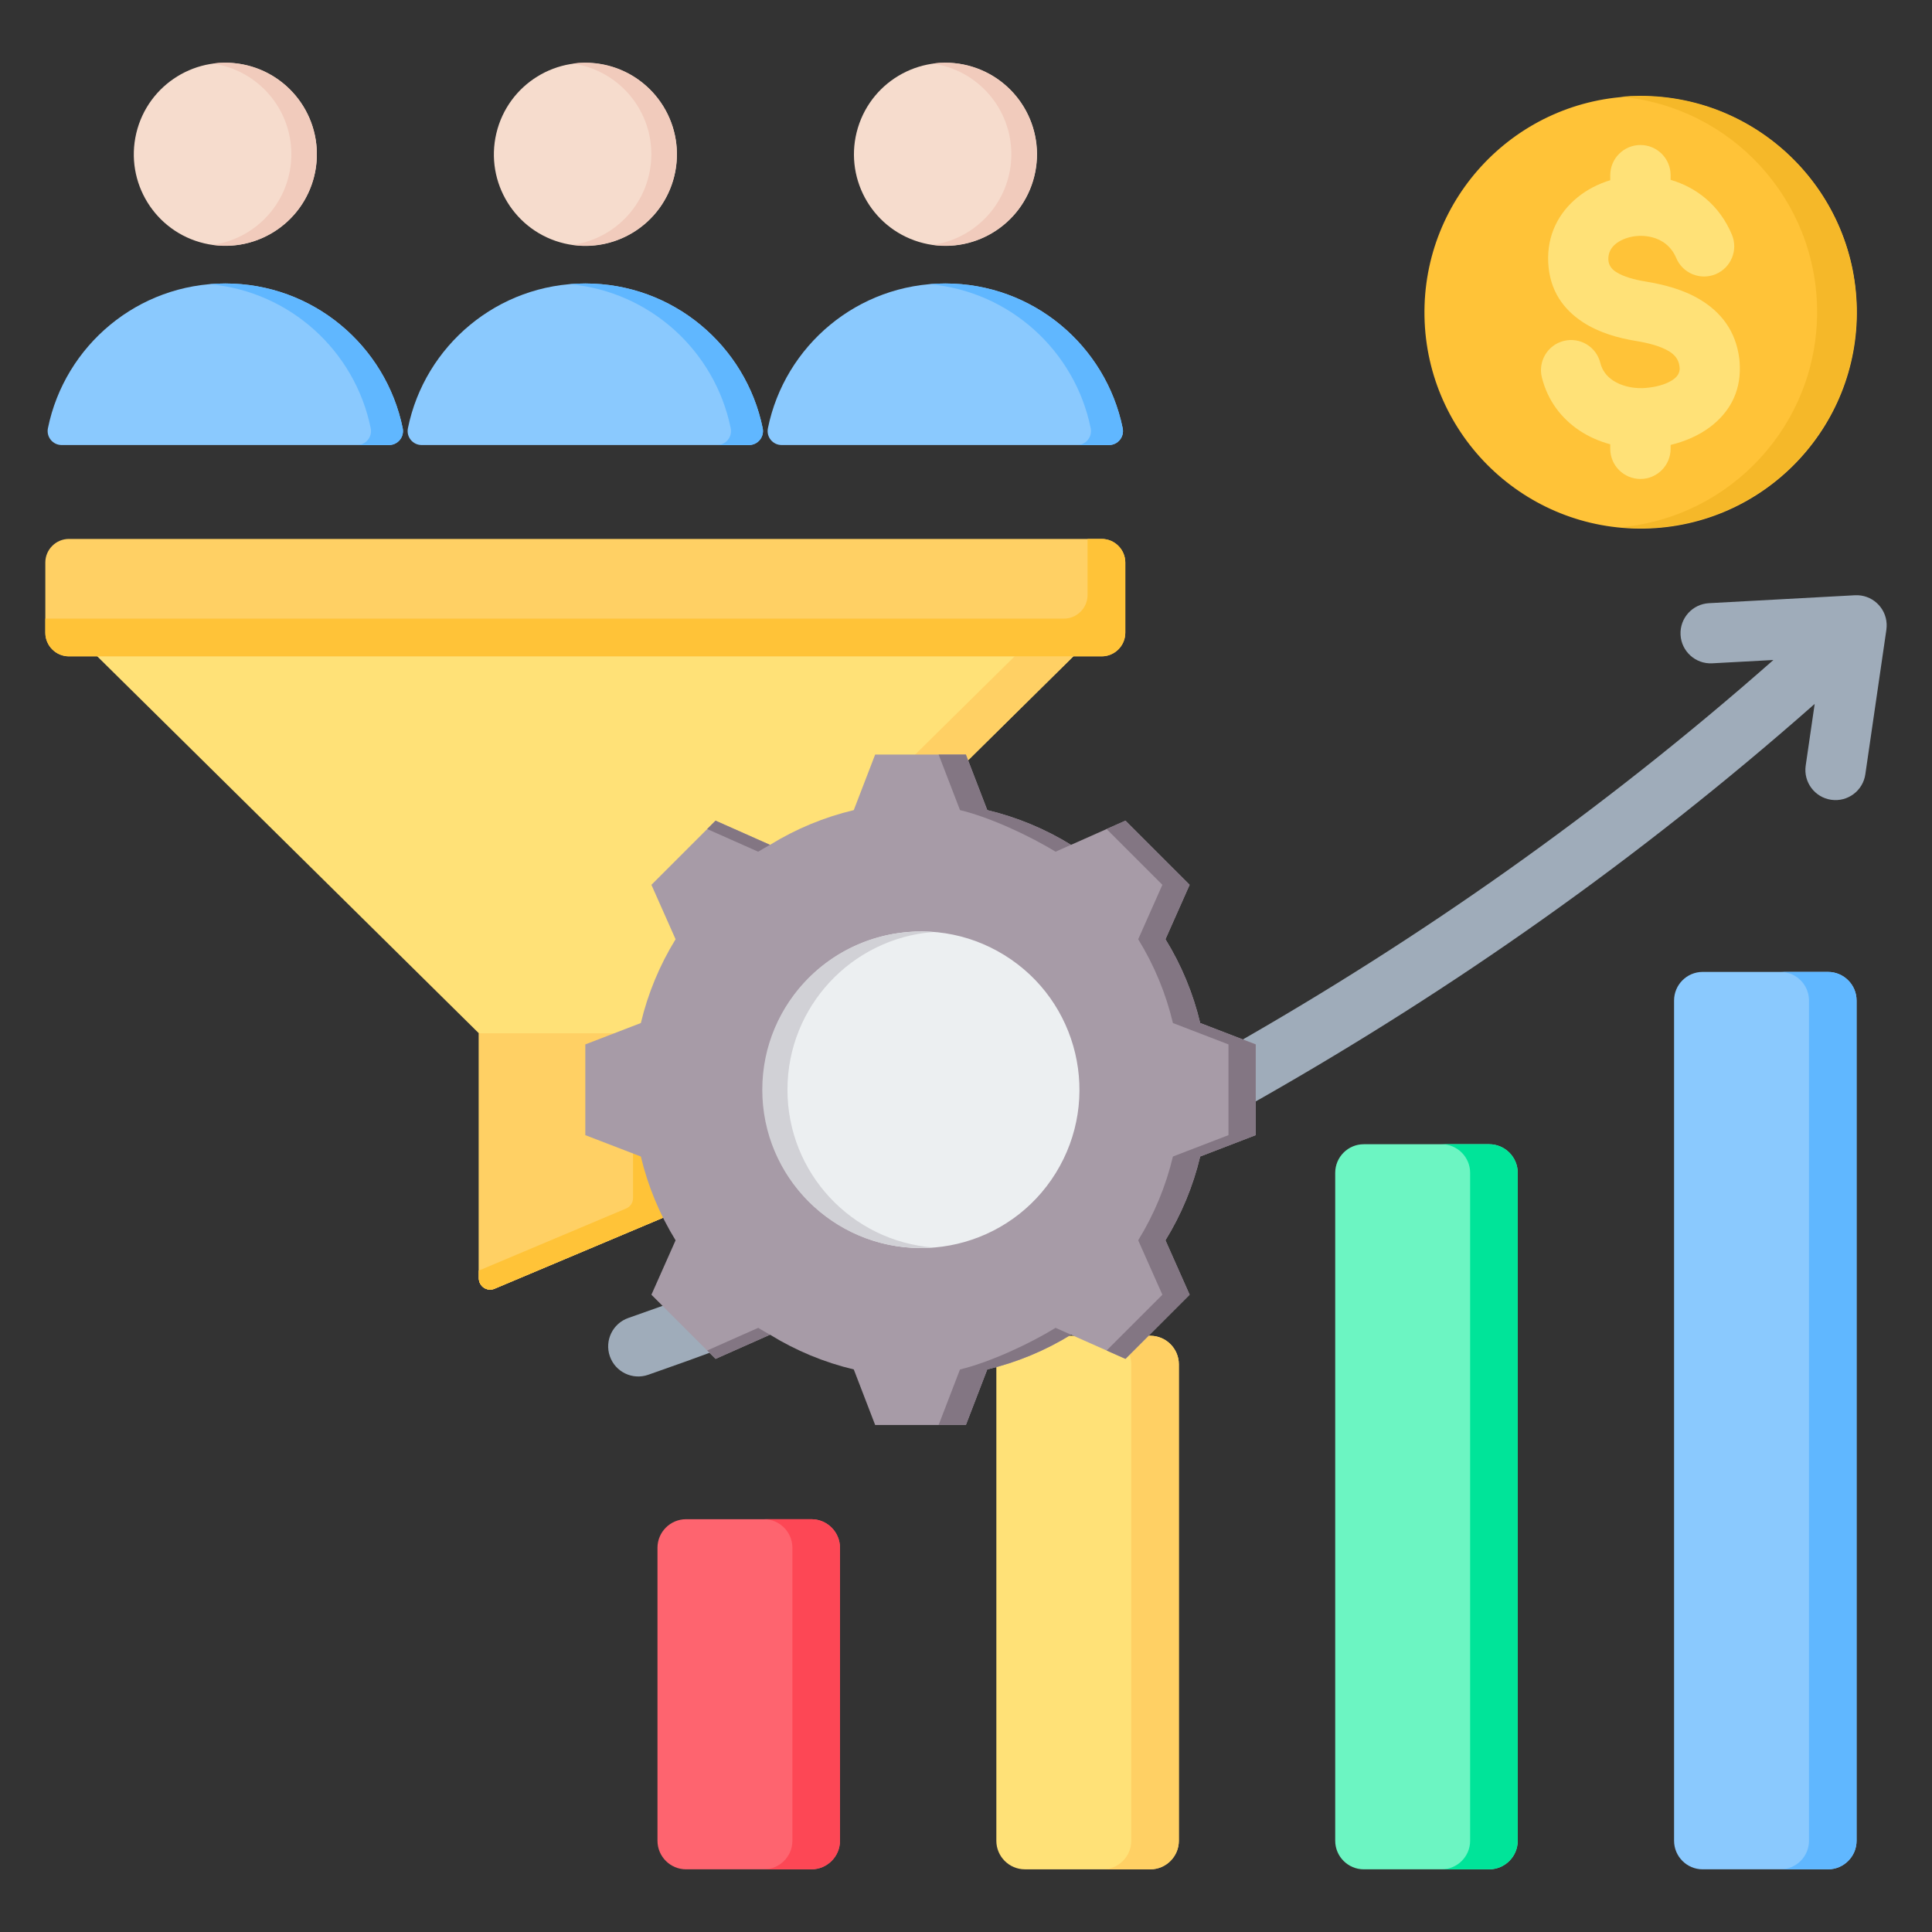
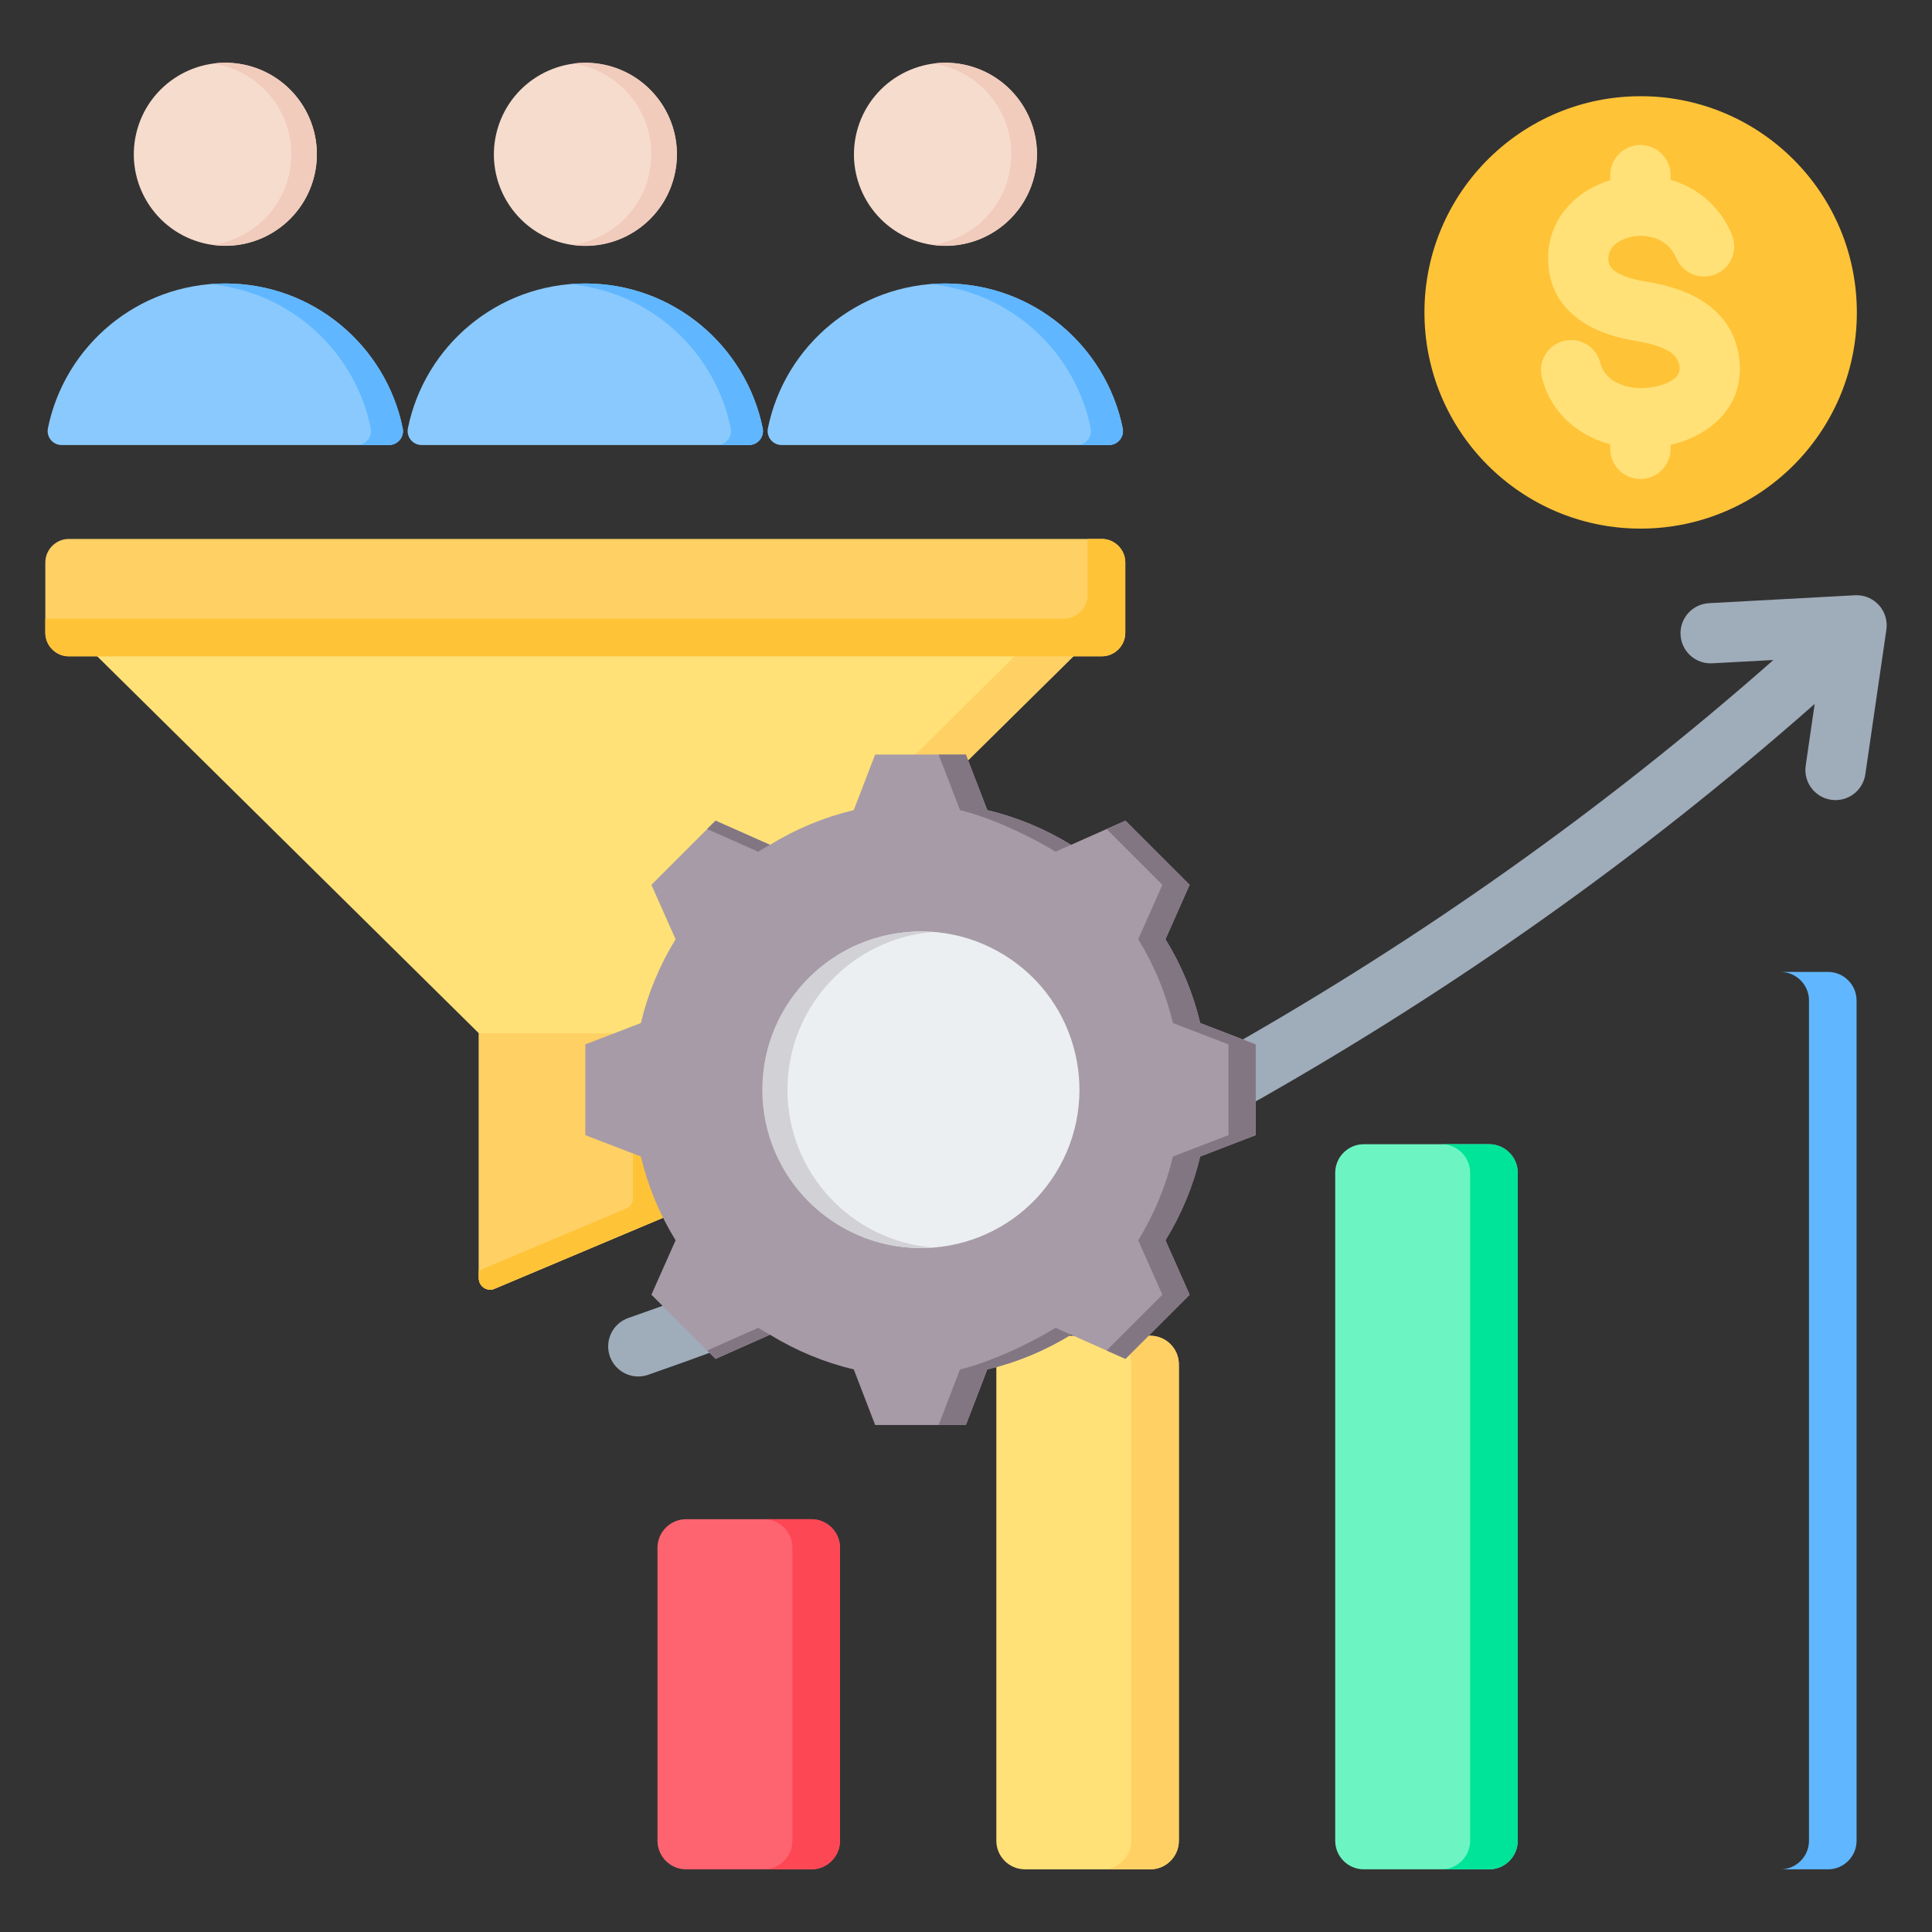
<svg xmlns="http://www.w3.org/2000/svg" id="Layer_1" enable-background="new 0 0 512 512" height="512" viewBox="0 0 512 512" width="512">
  <rect x="0" y="0" width="512" height="512" fill="#333333" stroke="none" />
  <g clip-rule="evenodd" fill-rule="evenodd">
    <g>
      <path d="m183.325 273.827 101.13-99.892v-26.682h-258.685v26.683l101.13 99.891v64.93c0 2.155 2.179 3.601 4.165 2.765l50.425-21.252c1.136-.479 1.835-1.531 1.835-2.764z" fill="#ffe177" />
      <path d="m183.325 273.827 101.13-99.892v-26.682h-15.568v26.682l-101.13 99.892v43.678c0 1.233-.699 2.285-1.835 2.764l-39.022 16.446v2.041c0 2.155 2.179 3.601 4.165 2.765l50.425-21.252c1.136-.479 1.835-1.531 1.835-2.764z" fill="#ffd064" />
      <path d="m183.325 317.505v-43.678h-56.424v64.93c0 2.155 2.179 3.601 4.165 2.765l50.425-21.252c1.135-.48 1.834-1.532 1.834-2.765z" fill="#ffd064" />
      <path d="m183.325 317.505v-43.678h-15.568v43.678c0 1.233-.699 2.285-1.835 2.764l-39.022 16.446v2.041c0 2.155 2.179 3.601 4.165 2.765l50.425-21.252c1.136-.479 1.835-1.531 1.835-2.764z" fill="#ffc338" />
      <path d="m18.262 142.822h273.701c3.439 0 6.252 2.813 6.252 6.252v18.609c0 3.439-2.814 6.252-6.252 6.252h-273.701c-3.439 0-6.252-2.813-6.252-6.252v-18.609c0-3.439 2.814-6.252 6.252-6.252z" fill="#ffd064" />
      <path d="m288.215 142.822h3.748c3.439 0 6.252 2.813 6.252 6.252v18.609c0 3.439-2.814 6.252-6.252 6.252h-273.701c-3.439 0-6.252-2.813-6.252-6.252v-3.748h269.952c3.439 0 6.252-2.813 6.252-6.252v-14.861z" fill="#ffc338" />
    </g>
    <g>
      <path d="m16.35 117.94h86.722c2.368 0 4.121-2.146 3.648-4.466-4.459-21.883-23.81-38.349-47.009-38.349s-42.551 16.467-47.009 38.349c-.473 2.321 1.281 4.466 3.648 4.466z" fill="#8ac9fe" />
      <path d="m94.593 117.94h8.479c2.368 0 4.121-2.146 3.648-4.466-4.459-21.883-23.81-38.349-47.009-38.349-1.429 0-2.843.063-4.24.185 21.286 1.864 38.586 17.629 42.77 38.164.473 2.321-1.28 4.466-3.648 4.466z" fill="#60b7ff" />
      <ellipse cx="59.712" cy="40.867" fill="#f6dccd" rx="24.257" ry="24.257" transform="matrix(.23 -.973 .973 .23 6.219 89.592)" />
      <path d="m59.712 16.61c13.396 0 24.257 10.86 24.257 24.257s-10.86 24.257-24.257 24.257c-1.147 0-2.275-.082-3.38-.236 11.797-1.644 20.878-11.771 20.878-24.021s-9.081-22.377-20.878-24.022c1.105-.153 2.232-.235 3.38-.235z" fill="#f1cbbc" />
    </g>
    <g>
      <path d="m111.751 117.94h86.722c2.368 0 4.121-2.146 3.648-4.466-4.459-21.883-23.81-38.349-47.009-38.349s-42.551 16.467-47.009 38.349c-.473 2.321 1.281 4.466 3.648 4.466z" fill="#8ac9fe" />
      <path d="m189.994 117.94h8.479c2.368 0 4.121-2.146 3.648-4.466-4.459-21.883-23.81-38.349-47.009-38.349-1.429 0-2.843.063-4.239.185 21.286 1.864 38.586 17.629 42.77 38.164.472 2.321-1.28 4.466-3.649 4.466z" fill="#60b7ff" />
      <ellipse cx="155.113" cy="40.867" fill="#f6dccd" rx="24.257" ry="24.257" transform="matrix(.23 -.973 .973 .23 79.701 182.441)" />
      <path d="m155.113 16.61c13.396 0 24.257 10.86 24.257 24.257s-10.86 24.257-24.257 24.257c-1.147 0-2.275-.082-3.38-.236 11.797-1.645 20.878-11.772 20.878-24.022s-9.081-22.377-20.878-24.022c1.105-.152 2.233-.234 3.38-.234z" fill="#f1cbbc" />
    </g>
    <g>
      <path d="m207.154 117.94h86.722c2.368 0 4.121-2.146 3.648-4.466-4.459-21.883-23.81-38.349-47.009-38.349s-42.551 16.467-47.009 38.349c-.473 2.321 1.28 4.466 3.648 4.466z" fill="#8ac9fe" />
      <path d="m285.397 117.94h8.479c2.368 0 4.121-2.146 3.648-4.466-4.459-21.883-23.81-38.349-47.009-38.349-1.429 0-2.843.063-4.24.185 21.286 1.864 38.586 17.629 42.77 38.164.473 2.321-1.28 4.466-3.648 4.466z" fill="#60b7ff" />
      <ellipse cx="250.515" cy="40.867" fill="#f6dccd" rx="24.257" ry="24.257" transform="matrix(.29 -.957 .957 .29 138.806 268.79)" />
      <path d="m250.515 16.61c13.397 0 24.257 10.86 24.257 24.257s-10.86 24.257-24.257 24.257c-1.147 0-2.275-.082-3.38-.236 11.797-1.645 20.878-11.772 20.878-24.022s-9.081-22.377-20.878-24.022c1.105-.152 2.233-.234 3.38-.234z" fill="#f1cbbc" />
    </g>
    <g>
      <path d="m181.805 402.607h33.232c4.167 0 7.566 3.398 7.566 7.566v77.651c0 4.167-3.398 7.565-7.566 7.565h-33.232c-4.167 0-7.565-3.398-7.565-7.565v-77.651c0-4.168 3.398-7.566 7.565-7.566z" fill="#fe646f" />
      <path d="m202.427 402.607h12.61c4.167 0 7.566 3.398 7.566 7.565v77.651c0 4.167-3.398 7.566-7.566 7.566h-12.61c4.167 0 7.566-3.398 7.566-7.566v-77.651c-.001-4.167-3.399-7.565-7.566-7.565z" fill="#fd4755" />
      <path d="m304.84 353.995c-11.078 0-22.155 0-33.233 0-4.167 0-7.566 3.399-7.565 7.566v126.263c-.001 4.167 3.398 7.566 7.565 7.566h33.233c4.167 0 7.566-3.399 7.566-7.566 0-44.675 0-81.589 0-126.263 0-4.168-3.399-7.566-7.566-7.566z" fill="#ffe177" />
      <path d="m304.84 353.995h-12.61c4.167 0 7.566 3.399 7.566 7.566v126.263c0 4.167-3.398 7.566-7.566 7.566h12.61c4.167 0 7.566-3.399 7.566-7.566 0-44.675 0-81.589 0-126.263 0-4.167-3.398-7.566-7.566-7.566z" fill="#ffd064" />
      <path d="m394.643 303.234h-33.232c-4.167 0-7.566 3.398-7.566 7.565v177.024c0 4.167 3.398 7.566 7.566 7.566h33.232c4.167 0 7.566-3.399 7.566-7.566v-177.024c0-4.166-3.399-7.565-7.566-7.565z" fill="#6cf5c2" />
      <path d="m394.643 303.234h-12.61c4.167 0 7.565 3.399 7.565 7.566v177.024c0 4.167-3.399 7.566-7.565 7.566h12.61c4.167 0 7.566-3.399 7.566-7.566v-177.025c0-4.166-3.399-7.565-7.566-7.565z" fill="#00e499" />
-       <path d="m451.212 257.57h33.232c4.167 0 7.566 3.399 7.566 7.566v222.687c0 4.167-3.399 7.566-7.566 7.566h-33.232c-4.167 0-7.565-3.398-7.565-7.566v-222.687c0-4.167 3.398-7.566 7.565-7.566z" fill="#8ac9fe" />
      <path d="m471.834 257.57h12.61c4.167 0 7.566 3.399 7.566 7.566v222.687c0 4.167-3.399 7.566-7.566 7.566h-12.61c4.167 0 7.566-3.398 7.566-7.566v-222.687c0-4.167-3.399-7.566-7.566-7.566z" fill="#60b7ff" />
      <path d="m171.773 364.335c-4.159 1.45-8.706-.747-10.156-4.906s.747-8.706 4.906-10.156c52.62-18.325 106.829-41.872 160.473-72.447 48.64-27.723 96.831-61.246 142.972-101.922l-16.23.881c-4.401.224-8.151-3.162-8.375-7.563s3.162-8.151 7.563-8.375l38.678-2.1c4.401-.224 8.151 3.162 8.375 7.563.027.521.002 1.033-.068 1.53l.006.001-5.581 38.331c-.621 4.366-4.665 7.402-9.031 6.781s-7.402-4.665-6.781-9.031l2.384-16.376c-47.092 41.562-96.322 75.82-146.036 104.155-54.528 31.079-109.622 55.011-163.099 73.634z" fill="#9facba" />
    </g>
    <g>
      <ellipse cx="434.727" cy="82.681" fill="#ffc338" rx="57.285" ry="57.285" transform="matrix(1 -.019 .019 1 -1.509 8.371)" />
-       <path d="m434.727 25.396c31.638 0 57.285 25.647 57.285 57.285 0 31.637-25.647 57.285-57.285 57.285-1.763 0-3.507-.084-5.229-.24 29.187-2.642 52.056-27.17 52.056-57.045s-22.87-54.404-52.056-57.045c1.723-.157 3.466-.24 5.229-.24z" fill="#f5b829" />
      <path d="m458.967 62.185c1.708 4.073-.208 8.76-4.281 10.469-4.073 1.708-8.76-.208-10.469-4.281-1.282-3.054-3.712-4.816-6.38-5.492-1.804-.457-3.679-.488-5.413-.139-1.639.33-3.131.983-4.276 1.914-1.225.996-2.002 2.421-1.917 4.175.07 1.455.867 2.478 1.98 3.204 2.04 1.332 5 2.096 7.851 2.564 4.784.785 10.029 2.11 14.493 4.805 5.396 3.258 9.468 8.173 10.388 15.748.066.541.108 1.234.128 2.066.167 7.029-3.022 12.254-7.817 15.892-3.067 2.327-6.766 3.901-10.525 4.797v1.023c0 4.418-3.582 8-8 8s-8-3.582-8-8v-1.189c-2.906-.781-5.668-1.992-8.131-3.631-4.78-3.183-8.444-7.887-9.996-14.113-1.053-4.28 1.564-8.603 5.844-9.656s8.604 1.564 9.656 5.844c.501 2.012 1.716 3.552 3.309 4.613 2.168 1.444 4.99 2.131 7.879 2.062.438-.01 1.044-.062 1.817-.156 2.476-.3 4.894-1.045 6.522-2.28.919-.698 1.532-1.639 1.504-2.83l-.065-.565c-.22-1.813-1.308-3.058-2.762-3.936-2.386-1.441-5.684-2.23-8.805-2.743-4.658-.765-9.743-2.176-13.976-4.939-5.16-3.368-8.868-8.364-9.23-15.829-.357-7.353 2.805-13.246 7.792-17.3 2.498-2.031 5.462-3.556 8.643-4.518v-1.331c0-4.418 3.582-8 8-8s8 3.582 8 8v1.227c6.822 2.007 12.947 6.69 16.237 14.525z" fill="#ffe177" />
    </g>
    <g>
      <path d="m261.635 214.687c7.844 1.867 15.335 4.976 22.2 9.203l14.426-6.407 17.003 17.002-6.405 14.421c4.229 6.866 7.339 14.361 9.205 22.206l14.718 5.665v24.045l-14.721 5.666c-1.867 7.844-4.977 15.335-9.204 22.2l6.407 14.426-17.002 17.003-14.421-6.405c-6.866 4.229-14.361 7.339-22.206 9.205l-5.665 14.718h-24.045l-5.666-14.721c-7.844-1.867-15.335-4.976-22.2-9.203l-14.426 6.407-17.003-17.002 6.406-14.421c-4.229-6.866-7.338-14.361-9.206-22.206l-14.718-5.665v-24.045l14.72-5.666c1.867-7.844 4.977-15.337 9.204-22.202l-6.406-14.425 17.002-17.002 14.426 6.407c6.866-4.227 14.357-7.337 22.2-9.203l5.667-14.722h24.044z" fill="#a79ba7" />
      <path d="m204.057 353.711-14.426 6.407-2.221-2.221 13.525-6.007c1.028.632 2.069 1.239 3.122 1.821zm57.578-139.024c7.844 1.867 15.335 4.976 22.2 9.203l-4.101 1.821c-6.866-4.227-17.479-9.158-25.322-11.024l-5.666-14.722h7.222zm22.205 139.025c-6.866 4.229-14.361 7.339-22.206 9.205l-5.665 14.718h-7.222l5.665-14.718c7.845-1.867 18.461-6.798 25.328-11.026zm-96.43-134.008 2.221-2.221 14.426 6.407c-1.054.582-2.095 1.189-3.122 1.821zm105.85 0 5.001-2.221 17.003 17.002-6.405 14.421c4.229 6.866 7.339 14.361 9.205 22.206l14.718 5.665v24.045l-14.721 5.666c-1.867 7.844-4.977 15.335-9.204 22.2l6.407 14.426-17.002 17.003-5.001-2.221 14.781-14.781-6.407-14.426c4.227-6.866 7.337-14.357 9.204-22.2l14.721-5.666v-24.045l-14.718-5.665c-1.867-7.846-4.976-15.34-9.205-22.206l6.405-14.421z" fill="#837683" />
      <ellipse cx="243.946" cy="288.801" fill="#eceff1" rx="41.931" ry="41.931" transform="matrix(.526 -.851 .851 .526 -129.972 344.483)" />
      <path d="m243.946 246.869c-23.16 0-41.931 18.771-41.931 41.931s18.771 41.931 41.931 41.931c1.123 0 2.235-.045 3.335-.132-21.6-1.7-38.596-19.762-38.596-41.799s16.996-40.1 38.596-41.8c-1.1-.085-2.212-.131-3.335-.131z" fill="#d1d1d6" />
    </g>
  </g>
</svg>